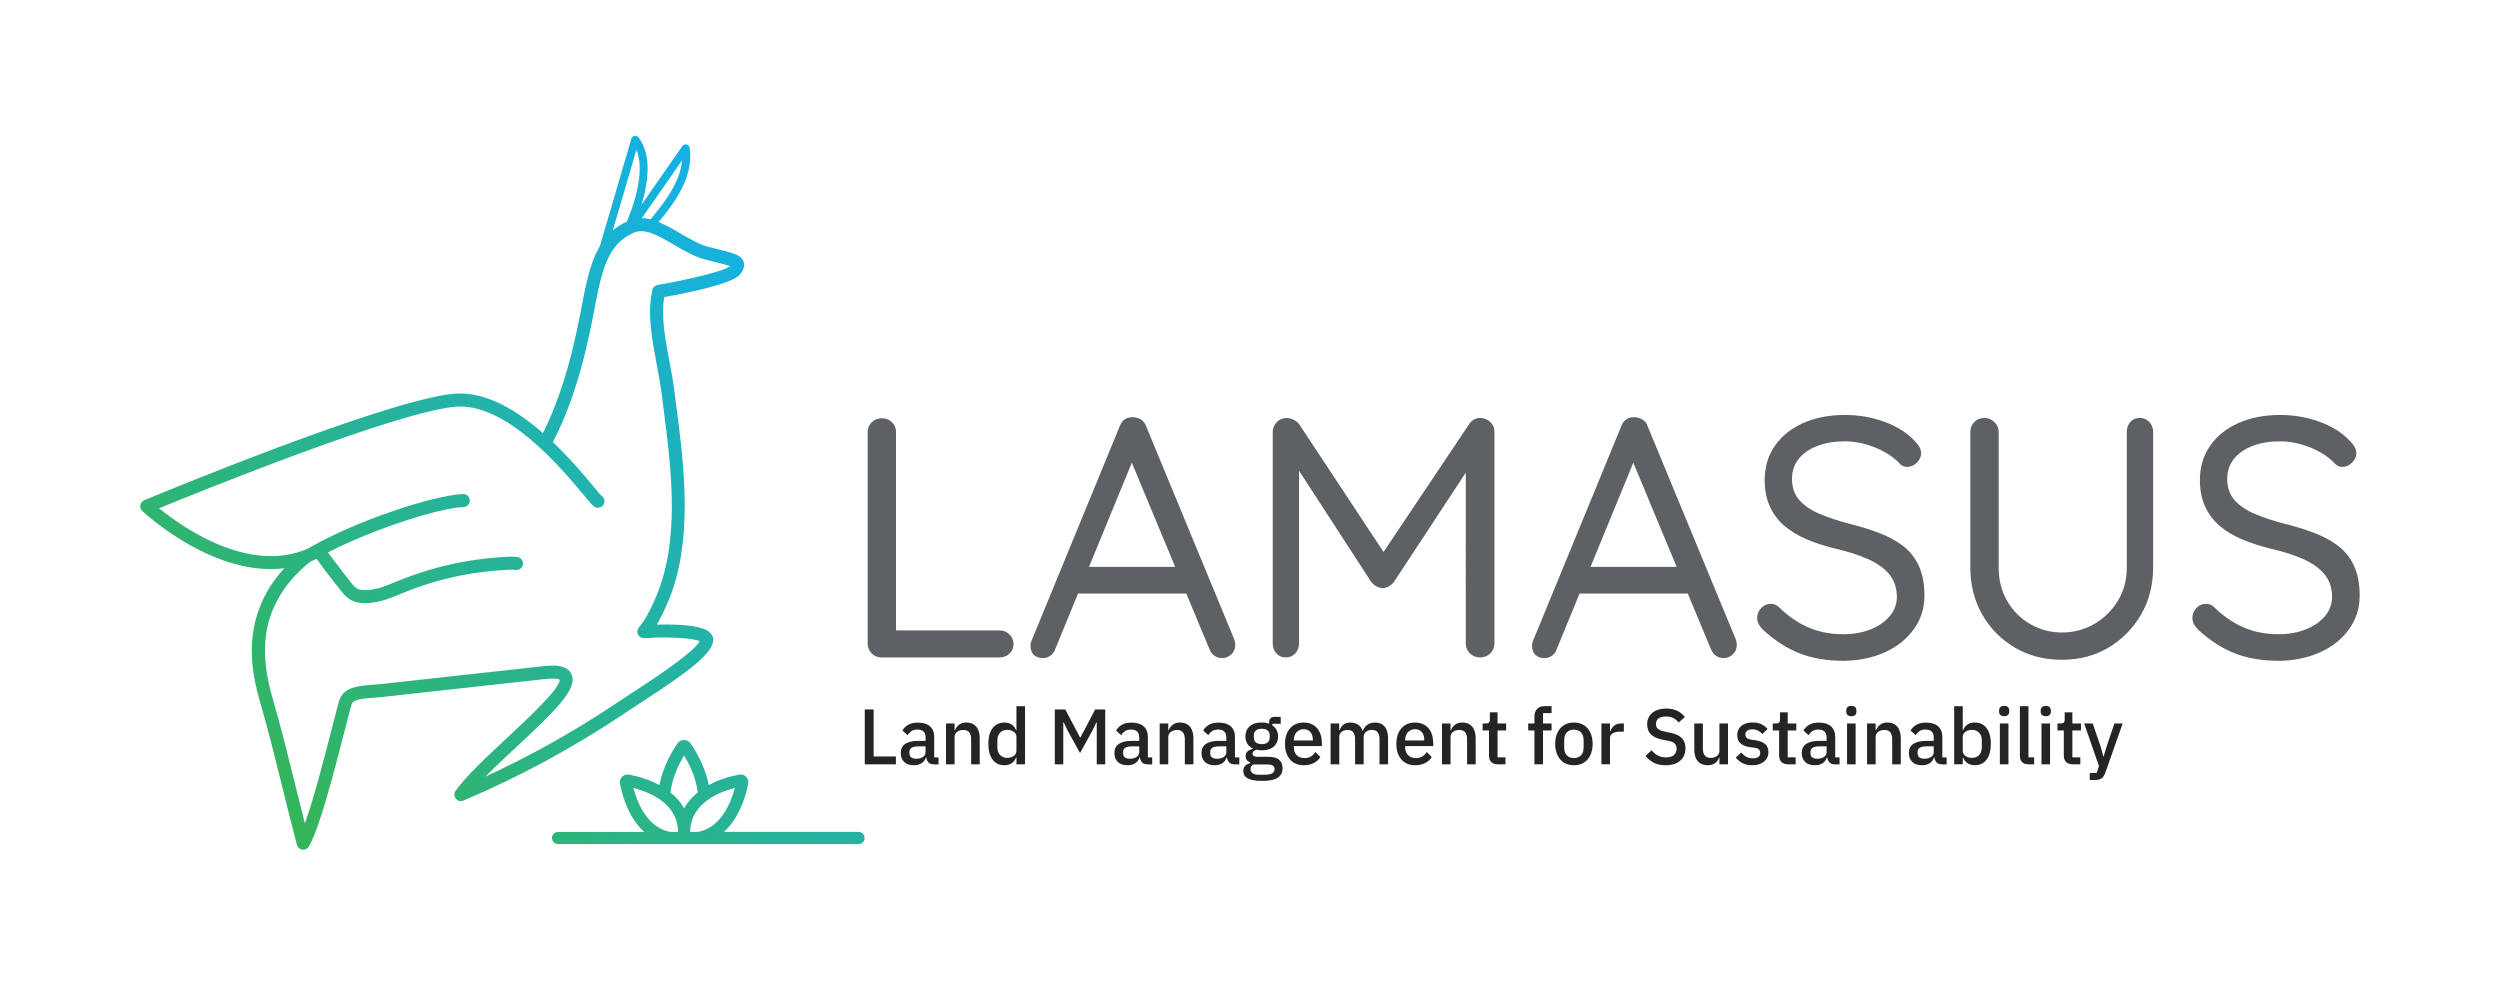
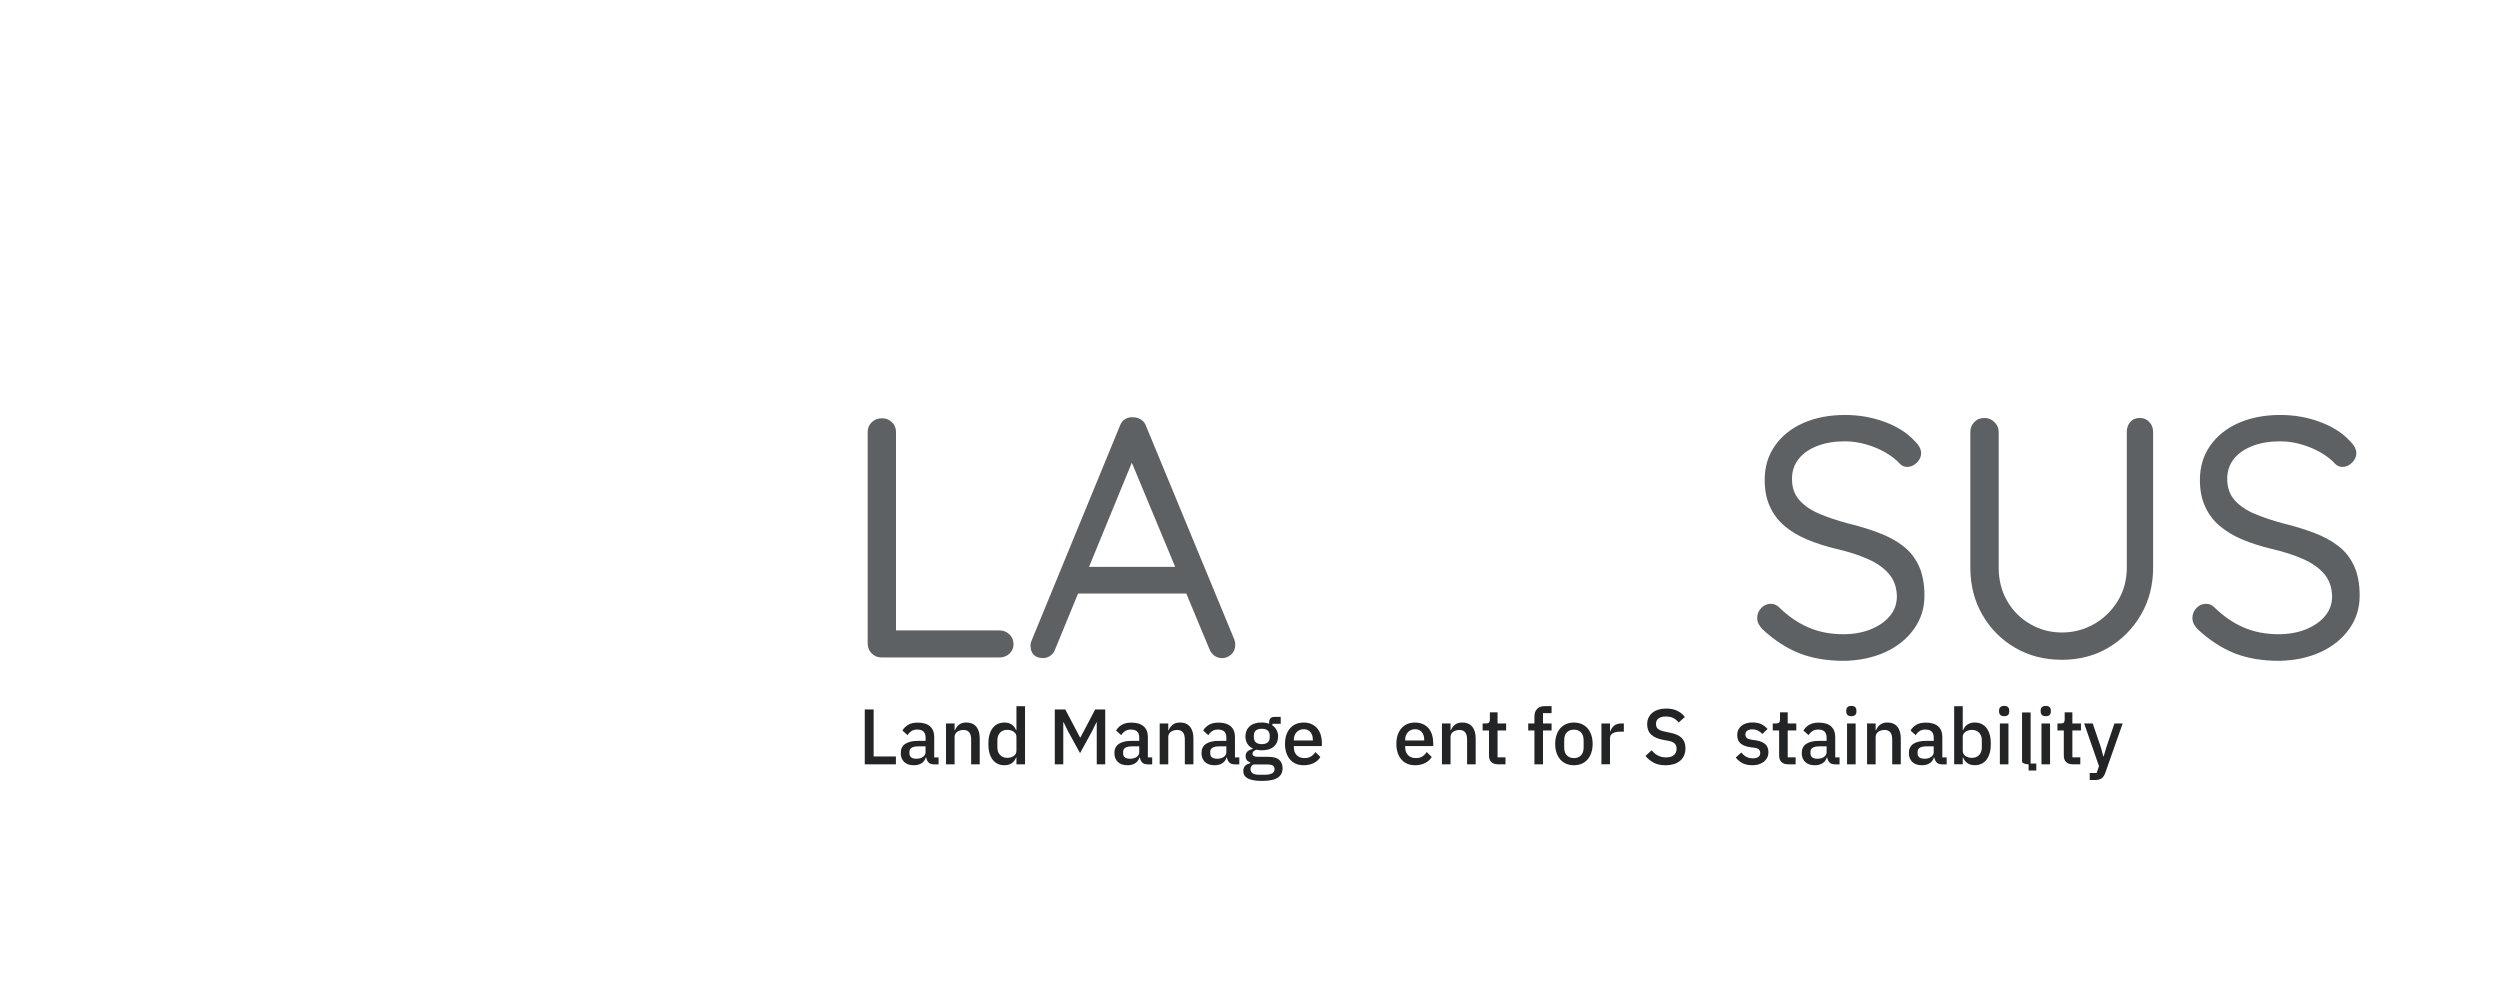
<svg xmlns="http://www.w3.org/2000/svg" version="1.1" id="Layer_1" x="0px" y="0px" viewBox="0 0 507.16 200.8" style="enable-background:new 0 0 507.16 200.8;" xml:space="preserve">
  <style type="text/css">
	.st0{fill:#222425;}
	.st1{fill:#5D6163;}
	.st2{fill:url(#SVGID_1_);}
</style>
  <g>
    <g>
      <g>
        <path class="st0" d="M175.43,155.05v-11.12h1.8v9.53h4.52v1.59H175.43z" />
        <path class="st0" d="M189.4,155.05c-0.46,0-0.81-0.13-1.05-0.39c-0.24-0.26-0.39-0.59-0.45-1h-0.08     c-0.16,0.52-0.45,0.91-0.88,1.18c-0.43,0.27-0.94,0.4-1.54,0.4c-0.86,0-1.52-0.22-1.98-0.67s-0.69-1.05-0.69-1.8     c0-0.83,0.3-1.45,0.9-1.86c0.6-0.41,1.48-0.62,2.64-0.62h1.5v-0.7c0-0.51-0.14-0.9-0.41-1.18c-0.28-0.28-0.71-0.41-1.29-0.41     c-0.49,0-0.89,0.11-1.19,0.32c-0.31,0.21-0.57,0.48-0.78,0.81l-1.03-0.94c0.28-0.47,0.66-0.85,1.16-1.15     c0.5-0.3,1.15-0.45,1.96-0.45c1.07,0,1.9,0.25,2.47,0.75c0.57,0.5,0.86,1.22,0.86,2.15v4.16h0.88v1.42H189.4z M185.89,153.92     c0.54,0,0.99-0.12,1.34-0.36c0.35-0.24,0.53-0.56,0.53-0.96v-1.19h-1.47c-1.2,0-1.8,0.37-1.8,1.12v0.29     c0,0.37,0.12,0.65,0.37,0.84C185.11,153.83,185.46,153.92,185.89,153.92z" />
        <path class="st0" d="M191.91,155.05v-8.28h1.74v1.37h0.08c0.18-0.45,0.45-0.82,0.82-1.12c0.37-0.3,0.87-0.45,1.51-0.45     c0.85,0,1.51,0.28,1.98,0.84c0.47,0.56,0.71,1.35,0.71,2.38v5.26h-1.74v-5.03c0-1.3-0.52-1.94-1.56-1.94     c-0.22,0-0.44,0.03-0.66,0.09c-0.22,0.06-0.41,0.15-0.58,0.26s-0.31,0.27-0.41,0.45c-0.1,0.18-0.15,0.39-0.15,0.64v5.54H191.91z" />
        <path class="st0" d="M206.2,153.68h-0.08c-0.18,0.49-0.48,0.87-0.88,1.15c-0.41,0.28-0.89,0.41-1.44,0.41     c-1.05,0-1.86-0.38-2.44-1.14c-0.57-0.76-0.86-1.82-0.86-3.19c0-1.37,0.29-2.43,0.86-3.19c0.57-0.76,1.39-1.14,2.44-1.14     c0.55,0,1.03,0.14,1.44,0.41c0.41,0.27,0.7,0.66,0.88,1.15h0.08v-4.87h1.74v11.79h-1.74V153.68z M204.32,153.74     c0.53,0,0.98-0.13,1.34-0.39c0.36-0.26,0.54-0.6,0.54-1.03v-2.84c0-0.42-0.18-0.77-0.54-1.03c-0.36-0.26-0.81-0.39-1.34-0.39     c-0.61,0-1.09,0.19-1.45,0.58c-0.36,0.39-0.54,0.9-0.54,1.54v1.43c0,0.64,0.18,1.15,0.54,1.54     C203.24,153.55,203.72,153.74,204.32,153.74z" />
        <path class="st0" d="M222.5,146.54h-0.08l-0.88,1.8l-2.44,4.44l-2.44-4.44l-0.88-1.8h-0.08v8.51h-1.72v-11.12h2.13l2.98,5.66h0.1     l2.98-5.66h2.04v11.12h-1.72V146.54z" />
        <path class="st0" d="M232.74,155.05c-0.46,0-0.81-0.13-1.05-0.39c-0.24-0.26-0.39-0.59-0.45-1h-0.08     c-0.16,0.52-0.45,0.91-0.88,1.18s-0.94,0.4-1.54,0.4c-0.86,0-1.52-0.22-1.98-0.67s-0.69-1.05-0.69-1.8c0-0.83,0.3-1.45,0.9-1.86     c0.6-0.41,1.48-0.62,2.64-0.62h1.5v-0.7c0-0.51-0.14-0.9-0.41-1.18c-0.28-0.28-0.71-0.41-1.29-0.41c-0.49,0-0.89,0.11-1.19,0.32     c-0.31,0.21-0.57,0.48-0.78,0.81l-1.03-0.94c0.28-0.47,0.66-0.85,1.16-1.15c0.5-0.3,1.15-0.45,1.96-0.45     c1.07,0,1.9,0.25,2.47,0.75c0.57,0.5,0.86,1.22,0.86,2.15v4.16h0.88v1.42H232.74z M229.24,153.92c0.54,0,0.99-0.12,1.34-0.36     c0.35-0.24,0.53-0.56,0.53-0.96v-1.19h-1.47c-1.2,0-1.8,0.37-1.8,1.12v0.29c0,0.37,0.12,0.65,0.37,0.84     C228.46,153.83,228.8,153.92,229.24,153.92z" />
        <path class="st0" d="M235.26,155.05v-8.28H237v1.37h0.08c0.18-0.45,0.45-0.82,0.82-1.12c0.37-0.3,0.87-0.45,1.51-0.45     c0.85,0,1.51,0.28,1.98,0.84c0.47,0.56,0.71,1.35,0.71,2.38v5.26h-1.74v-5.03c0-1.3-0.52-1.94-1.56-1.94     c-0.22,0-0.44,0.03-0.66,0.09c-0.22,0.06-0.41,0.15-0.58,0.26s-0.31,0.27-0.41,0.45c-0.1,0.18-0.15,0.39-0.15,0.64v5.54H235.26z" />
        <path class="st0" d="M250.41,155.05c-0.46,0-0.81-0.13-1.05-0.39c-0.24-0.26-0.39-0.59-0.45-1h-0.08     c-0.16,0.52-0.45,0.91-0.88,1.18s-0.94,0.4-1.54,0.4c-0.86,0-1.52-0.22-1.98-0.67s-0.69-1.05-0.69-1.8c0-0.83,0.3-1.45,0.9-1.86     c0.6-0.41,1.48-0.62,2.64-0.62h1.5v-0.7c0-0.51-0.14-0.9-0.41-1.18c-0.28-0.28-0.71-0.41-1.29-0.41c-0.49,0-0.89,0.11-1.19,0.32     c-0.31,0.21-0.57,0.48-0.78,0.81l-1.03-0.94c0.28-0.47,0.66-0.85,1.16-1.15c0.5-0.3,1.15-0.45,1.96-0.45     c1.07,0,1.9,0.25,2.47,0.75c0.57,0.5,0.86,1.22,0.86,2.15v4.16h0.88v1.42H250.41z M246.91,153.92c0.54,0,0.99-0.12,1.34-0.36     c0.35-0.24,0.53-0.56,0.53-0.96v-1.19h-1.47c-1.2,0-1.8,0.37-1.8,1.12v0.29c0,0.37,0.12,0.65,0.37,0.84     C246.13,153.83,246.47,153.92,246.91,153.92z" />
        <path class="st0" d="M260.19,155.83c0,0.86-0.33,1.51-0.99,1.94c-0.66,0.44-1.73,0.65-3.22,0.65c-0.68,0-1.26-0.05-1.73-0.14     c-0.47-0.09-0.86-0.22-1.16-0.39c-0.3-0.17-0.52-0.38-0.66-0.62c-0.14-0.24-0.21-0.53-0.21-0.84c0-0.46,0.13-0.81,0.37-1.07     c0.25-0.25,0.6-0.43,1.04-0.53v-0.18c-0.63-0.2-0.94-0.63-0.94-1.27c0-0.42,0.14-0.75,0.43-0.98c0.29-0.23,0.63-0.39,1.04-0.49     v-0.06c-0.49-0.23-0.86-0.56-1.12-0.98c-0.26-0.42-0.39-0.91-0.39-1.47c0-0.85,0.28-1.53,0.85-2.05     c0.57-0.52,1.38-0.78,2.45-0.78c0.58,0,1.08,0.09,1.5,0.26v-0.22c0-0.37,0.09-0.66,0.26-0.87c0.18-0.21,0.45-0.31,0.82-0.31h1.28     v1.4h-1.69v0.33c0.37,0.24,0.66,0.56,0.86,0.95c0.2,0.39,0.3,0.82,0.3,1.3c0,0.84-0.29,1.52-0.86,2.03     c-0.57,0.52-1.39,0.77-2.45,0.77c-0.4,0-0.76-0.04-1.08-0.13c-0.21,0.07-0.4,0.18-0.56,0.31c-0.16,0.13-0.24,0.31-0.24,0.52     c0,0.22,0.1,0.38,0.3,0.48c0.2,0.1,0.49,0.14,0.86,0.14h2.04c1.02,0,1.76,0.2,2.21,0.61     C259.96,154.56,260.19,155.12,260.19,155.83z M258.57,156.02c0-0.29-0.11-0.52-0.33-0.69c-0.22-0.17-0.61-0.25-1.19-0.25h-2.8     c-0.38,0.22-0.57,0.54-0.57,0.96c0,0.34,0.14,0.61,0.41,0.82c0.27,0.21,0.73,0.31,1.38,0.31h1.08     C257.89,157.17,258.57,156.79,258.57,156.02z M255.97,150.96c0.51,0,0.91-0.11,1.19-0.34c0.28-0.23,0.42-0.58,0.42-1.06v-0.32     c0-0.48-0.14-0.83-0.42-1.06c-0.28-0.23-0.68-0.34-1.19-0.34c-0.51,0-0.9,0.11-1.19,0.34c-0.28,0.23-0.42,0.58-0.42,1.06v0.32     c0,0.48,0.14,0.83,0.42,1.06C255.07,150.84,255.46,150.96,255.97,150.96z" />
        <path class="st0" d="M264.48,155.24c-0.59,0-1.13-0.1-1.59-0.3c-0.47-0.2-0.87-0.49-1.19-0.87c-0.33-0.38-0.58-0.83-0.76-1.37     c-0.17-0.54-0.26-1.13-0.26-1.79c0-0.66,0.09-1.26,0.26-1.79c0.18-0.54,0.43-0.99,0.76-1.37c0.33-0.38,0.73-0.67,1.19-0.87     c0.47-0.2,1-0.3,1.59-0.3c0.61,0,1.14,0.11,1.6,0.32c0.46,0.21,0.85,0.51,1.16,0.88c0.31,0.38,0.54,0.82,0.69,1.31     c0.15,0.5,0.23,1.04,0.23,1.61v0.65h-5.69v0.27c0,0.63,0.19,1.15,0.57,1.56c0.38,0.41,0.91,0.61,1.62,0.61     c0.51,0,0.94-0.11,1.29-0.33c0.35-0.22,0.65-0.52,0.89-0.9l1.02,1.01c-0.31,0.51-0.75,0.92-1.34,1.22     C265.93,155.09,265.25,155.24,264.48,155.24z M264.48,147.93c-0.3,0-0.57,0.05-0.82,0.16c-0.25,0.11-0.46,0.26-0.64,0.45     c-0.17,0.19-0.31,0.42-0.41,0.68c-0.1,0.27-0.14,0.56-0.14,0.88v0.11h3.86v-0.16c0-0.64-0.17-1.15-0.49-1.54     C265.5,148.12,265.05,147.93,264.48,147.93z" />
-         <path class="st0" d="M269.93,155.05v-8.28h1.74v1.37h0.08c0.08-0.21,0.19-0.41,0.31-0.61c0.12-0.19,0.27-0.36,0.45-0.5     s0.38-0.26,0.62-0.33c0.24-0.08,0.52-0.12,0.84-0.12c0.56,0,1.06,0.14,1.5,0.41c0.44,0.28,0.75,0.7,0.96,1.27h0.05     c0.15-0.47,0.44-0.87,0.86-1.19c0.42-0.33,0.97-0.49,1.64-0.49c0.83,0,1.47,0.28,1.93,0.84c0.46,0.56,0.68,1.35,0.68,2.38v5.26     h-1.74V150c0-0.64-0.12-1.12-0.37-1.44c-0.24-0.32-0.63-0.49-1.16-0.49c-0.22,0-0.44,0.03-0.64,0.09     c-0.2,0.06-0.38,0.15-0.53,0.26c-0.15,0.12-0.28,0.27-0.37,0.45c-0.1,0.18-0.14,0.39-0.14,0.62v5.56h-1.74V150     c0-1.28-0.5-1.93-1.51-1.93c-0.21,0-0.42,0.03-0.63,0.09c-0.21,0.06-0.39,0.15-0.55,0.26c-0.16,0.12-0.29,0.27-0.38,0.45     c-0.1,0.18-0.14,0.39-0.14,0.62v5.56H269.93z" />
        <path class="st0" d="M287.07,155.24c-0.59,0-1.13-0.1-1.59-0.3c-0.47-0.2-0.87-0.49-1.19-0.87c-0.33-0.38-0.58-0.83-0.76-1.37     c-0.17-0.54-0.26-1.13-0.26-1.79c0-0.66,0.09-1.26,0.26-1.79c0.18-0.54,0.43-0.99,0.76-1.37c0.33-0.38,0.73-0.67,1.19-0.87     c0.47-0.2,1-0.3,1.59-0.3c0.61,0,1.14,0.11,1.6,0.32c0.46,0.21,0.85,0.51,1.16,0.88c0.31,0.38,0.54,0.82,0.69,1.31     s0.23,1.04,0.23,1.61v0.65h-5.69v0.27c0,0.63,0.19,1.15,0.57,1.56c0.38,0.41,0.91,0.61,1.62,0.61c0.51,0,0.94-0.11,1.29-0.33     c0.35-0.22,0.65-0.52,0.89-0.9l1.02,1.01c-0.31,0.51-0.75,0.92-1.34,1.22C288.52,155.09,287.84,155.24,287.07,155.24z      M287.07,147.93c-0.3,0-0.57,0.05-0.82,0.16c-0.25,0.11-0.46,0.26-0.64,0.45c-0.17,0.19-0.31,0.42-0.41,0.68     c-0.1,0.27-0.14,0.56-0.14,0.88v0.11h3.86v-0.16c0-0.64-0.17-1.15-0.49-1.54C288.09,148.12,287.64,147.93,287.07,147.93z" />
        <path class="st0" d="M292.52,155.05v-8.28h1.74v1.37h0.08c0.18-0.45,0.45-0.82,0.82-1.12c0.37-0.3,0.87-0.45,1.51-0.45     c0.85,0,1.51,0.28,1.98,0.84c0.47,0.56,0.71,1.35,0.71,2.38v5.26h-1.74v-5.03c0-1.3-0.52-1.94-1.56-1.94     c-0.22,0-0.44,0.03-0.66,0.09c-0.22,0.06-0.41,0.15-0.58,0.26s-0.31,0.27-0.41,0.45c-0.1,0.18-0.15,0.39-0.15,0.64v5.54H292.52z" />
        <path class="st0" d="M303.89,155.05c-0.61,0-1.06-0.16-1.37-0.47c-0.31-0.31-0.46-0.76-0.46-1.33v-5.07h-1.29v-1.42h0.7     c0.29,0,0.49-0.06,0.6-0.19c0.11-0.13,0.17-0.33,0.17-0.62v-1.45h1.56v2.26h1.74v1.42h-1.74v5.45h1.61v1.42H303.89z" />
        <path class="st0" d="M311.28,148.18h-1.26v-1.42h1.26v-1.37c0-0.67,0.17-1.19,0.53-1.57c0.35-0.38,0.88-0.57,1.58-0.57h1.37v1.42     h-1.74v2.09h1.74v1.42h-1.74v6.87h-1.74V148.18z" />
        <path class="st0" d="M319.29,155.24c-0.57,0-1.1-0.1-1.57-0.3c-0.47-0.2-0.87-0.49-1.2-0.87c-0.33-0.38-0.58-0.83-0.76-1.37     c-0.18-0.54-0.27-1.13-0.27-1.79c0-0.66,0.09-1.26,0.27-1.79c0.18-0.54,0.44-0.99,0.76-1.37c0.33-0.38,0.73-0.67,1.2-0.87     c0.47-0.2,1-0.3,1.57-0.3c0.57,0,1.1,0.1,1.57,0.3c0.47,0.2,0.87,0.49,1.2,0.87c0.33,0.38,0.58,0.83,0.76,1.37     c0.18,0.54,0.27,1.13,0.27,1.79c0,0.66-0.09,1.26-0.27,1.79c-0.18,0.54-0.44,0.99-0.76,1.37c-0.33,0.38-0.73,0.67-1.2,0.87     C320.39,155.14,319.87,155.24,319.29,155.24z M319.29,153.79c0.6,0,1.07-0.18,1.43-0.55c0.36-0.36,0.54-0.91,0.54-1.64v-1.39     c0-0.73-0.18-1.28-0.54-1.64c-0.36-0.36-0.84-0.55-1.43-0.55c-0.59,0-1.07,0.18-1.43,0.55c-0.36,0.36-0.54,0.91-0.54,1.64v1.39     c0,0.73,0.18,1.28,0.54,1.64C318.22,153.61,318.7,153.79,319.29,153.79z" />
        <path class="st0" d="M324.87,155.05v-8.28h1.74v1.59h0.08c0.12-0.42,0.36-0.8,0.73-1.12c0.37-0.32,0.89-0.48,1.54-0.48h0.46v1.67     h-0.68c-0.69,0-1.22,0.11-1.58,0.33c-0.37,0.22-0.55,0.55-0.55,0.99v5.29H324.87z" />
        <path class="st0" d="M337.87,155.24c-0.94,0-1.73-0.17-2.38-0.51c-0.65-0.34-1.21-0.8-1.68-1.37l1.24-1.16     c0.39,0.48,0.83,0.84,1.3,1.08c0.47,0.24,1.01,0.37,1.62,0.37c0.71,0,1.25-0.16,1.61-0.48c0.36-0.32,0.54-0.75,0.54-1.29     c0-0.44-0.13-0.78-0.38-1.04c-0.26-0.26-0.71-0.45-1.35-0.57l-0.99-0.18c-1.08-0.2-1.9-0.56-2.44-1.07     c-0.54-0.51-0.81-1.21-0.81-2.1c0-0.49,0.09-0.93,0.28-1.33c0.19-0.4,0.45-0.73,0.78-1c0.33-0.27,0.74-0.48,1.22-0.63     c0.48-0.15,1.01-0.22,1.61-0.22c0.84,0,1.57,0.15,2.18,0.44c0.62,0.29,1.14,0.71,1.58,1.27l-1.26,1.12     c-0.29-0.37-0.64-0.67-1.05-0.89c-0.41-0.22-0.93-0.33-1.54-0.33c-0.64,0-1.13,0.13-1.48,0.38c-0.35,0.25-0.53,0.63-0.53,1.12     c0,0.47,0.14,0.82,0.43,1.04c0.29,0.23,0.73,0.4,1.34,0.52l0.99,0.21c1.12,0.21,1.93,0.57,2.45,1.08     c0.52,0.51,0.77,1.21,0.77,2.1c0,0.52-0.09,0.99-0.27,1.42c-0.18,0.43-0.44,0.79-0.79,1.09c-0.35,0.3-0.77,0.54-1.27,0.7     C339.07,155.16,338.51,155.24,337.87,155.24z" />
-         <path class="st0" d="M348.8,153.68h-0.06c-0.07,0.2-0.17,0.4-0.29,0.59c-0.12,0.19-0.28,0.36-0.46,0.5s-0.41,0.26-0.67,0.34     c-0.26,0.08-0.56,0.13-0.9,0.13c-0.86,0-1.53-0.28-2-0.83c-0.47-0.55-0.71-1.34-0.71-2.37v-5.27h1.74v5.05     c0,1.29,0.53,1.93,1.59,1.93c0.22,0,0.44-0.03,0.65-0.09c0.21-0.06,0.4-0.15,0.57-0.26c0.16-0.12,0.3-0.27,0.4-0.45     c0.1-0.18,0.15-0.39,0.15-0.64v-5.54h1.74v8.28h-1.74V153.68z" />
        <path class="st0" d="M355.49,155.24c-0.79,0-1.44-0.14-1.98-0.41c-0.53-0.28-0.99-0.66-1.39-1.15l1.12-1.02     c0.31,0.37,0.65,0.66,1.03,0.87c0.38,0.21,0.82,0.31,1.31,0.31c0.51,0,0.89-0.1,1.14-0.29c0.25-0.2,0.37-0.47,0.37-0.82     c0-0.27-0.09-0.49-0.26-0.68c-0.18-0.19-0.48-0.31-0.92-0.36l-0.77-0.1c-0.85-0.11-1.52-0.35-2-0.74     c-0.48-0.39-0.72-0.96-0.72-1.73c0-0.4,0.07-0.76,0.22-1.08c0.15-0.31,0.36-0.58,0.63-0.8c0.27-0.22,0.6-0.38,0.97-0.5     c0.38-0.12,0.79-0.18,1.25-0.18c0.74,0,1.35,0.12,1.82,0.35c0.47,0.23,0.89,0.56,1.27,0.97l-1.07,1.02     c-0.21-0.26-0.49-0.48-0.84-0.66c-0.34-0.19-0.74-0.28-1.19-0.28c-0.48,0-0.83,0.1-1.06,0.29c-0.23,0.19-0.34,0.44-0.34,0.75     c0,0.32,0.1,0.56,0.3,0.72c0.2,0.16,0.53,0.28,0.97,0.35l0.77,0.1c0.91,0.14,1.58,0.41,2,0.8c0.42,0.4,0.63,0.93,0.63,1.6     c0,0.4-0.08,0.77-0.23,1.09c-0.15,0.32-0.37,0.6-0.66,0.84c-0.29,0.23-0.63,0.41-1.03,0.54     C356.44,155.18,355.99,155.24,355.49,155.24z" />
        <path class="st0" d="M362.75,155.05c-0.61,0-1.06-0.16-1.37-0.47c-0.31-0.31-0.46-0.76-0.46-1.33v-5.07h-1.29v-1.42h0.7     c0.29,0,0.49-0.06,0.6-0.19c0.11-0.13,0.17-0.33,0.17-0.62v-1.45h1.56v2.26h1.74v1.42h-1.74v5.45h1.61v1.42H362.75z" />
        <path class="st0" d="M372.18,155.05c-0.46,0-0.81-0.13-1.05-0.39c-0.24-0.26-0.39-0.59-0.45-1h-0.08     c-0.16,0.52-0.45,0.91-0.88,1.18c-0.43,0.27-0.94,0.4-1.54,0.4c-0.86,0-1.52-0.22-1.98-0.67s-0.69-1.05-0.69-1.8     c0-0.83,0.3-1.45,0.9-1.86c0.6-0.41,1.48-0.62,2.64-0.62h1.5v-0.7c0-0.51-0.14-0.9-0.41-1.18c-0.28-0.28-0.71-0.41-1.29-0.41     c-0.49,0-0.89,0.11-1.19,0.32c-0.31,0.21-0.57,0.48-0.78,0.81l-1.03-0.94c0.28-0.47,0.66-0.85,1.16-1.15     c0.5-0.3,1.15-0.45,1.96-0.45c1.07,0,1.9,0.25,2.47,0.75c0.57,0.5,0.86,1.22,0.86,2.15v4.16h0.88v1.42H372.18z M368.68,153.92     c0.54,0,0.99-0.12,1.34-0.36c0.35-0.24,0.53-0.56,0.53-0.96v-1.19h-1.47c-1.2,0-1.8,0.37-1.8,1.12v0.29     c0,0.37,0.12,0.65,0.37,0.84C367.9,153.83,368.24,153.92,368.68,153.92z" />
        <path class="st0" d="M375.58,145.29c-0.36,0-0.62-0.09-0.79-0.26c-0.16-0.17-0.25-0.39-0.25-0.65v-0.27     c0-0.27,0.08-0.48,0.25-0.65c0.16-0.17,0.43-0.26,0.79-0.26s0.62,0.09,0.78,0.26c0.16,0.17,0.24,0.39,0.24,0.65v0.27     c0,0.27-0.08,0.48-0.24,0.65C376.2,145.2,375.94,145.29,375.58,145.29z M374.7,146.77h1.74v8.28h-1.74V146.77z" />
        <path class="st0" d="M378.76,155.05v-8.28h1.74v1.37h0.08c0.18-0.45,0.45-0.82,0.82-1.12c0.37-0.3,0.87-0.45,1.51-0.45     c0.85,0,1.51,0.28,1.98,0.84c0.47,0.56,0.71,1.35,0.71,2.38v5.26h-1.74v-5.03c0-1.3-0.52-1.94-1.56-1.94     c-0.22,0-0.44,0.03-0.66,0.09c-0.22,0.06-0.41,0.15-0.58,0.26c-0.17,0.12-0.31,0.27-0.41,0.45c-0.1,0.18-0.15,0.39-0.15,0.64     v5.54H378.76z" />
        <path class="st0" d="M393.91,155.05c-0.46,0-0.81-0.13-1.05-0.39c-0.24-0.26-0.39-0.59-0.45-1h-0.08     c-0.16,0.52-0.45,0.91-0.88,1.18c-0.43,0.27-0.94,0.4-1.54,0.4c-0.86,0-1.52-0.22-1.98-0.67s-0.69-1.05-0.69-1.8     c0-0.83,0.3-1.45,0.9-1.86c0.6-0.41,1.48-0.62,2.64-0.62h1.5v-0.7c0-0.51-0.14-0.9-0.41-1.18c-0.28-0.28-0.71-0.41-1.29-0.41     c-0.49,0-0.89,0.11-1.19,0.32c-0.31,0.21-0.57,0.48-0.78,0.81l-1.03-0.94c0.28-0.47,0.66-0.85,1.16-1.15     c0.5-0.3,1.15-0.45,1.96-0.45c1.07,0,1.9,0.25,2.47,0.75c0.57,0.5,0.86,1.22,0.86,2.15v4.16h0.88v1.42H393.91z M390.41,153.92     c0.54,0,0.99-0.12,1.34-0.36c0.35-0.24,0.53-0.56,0.53-0.96v-1.19h-1.47c-1.2,0-1.8,0.37-1.8,1.12v0.29     c0,0.37,0.12,0.65,0.37,0.84C389.63,153.83,389.97,153.92,390.41,153.92z" />
        <path class="st0" d="M396.43,143.26h1.74v4.87h0.08c0.18-0.5,0.47-0.88,0.88-1.15c0.41-0.27,0.89-0.41,1.44-0.41     c1.05,0,1.86,0.38,2.44,1.14c0.57,0.76,0.86,1.82,0.86,3.19c0,1.37-0.29,2.43-0.86,3.19c-0.57,0.76-1.39,1.14-2.44,1.14     c-0.55,0-1.03-0.14-1.44-0.41c-0.41-0.28-0.7-0.66-0.88-1.15h-0.08v1.37h-1.74V143.26z M400.05,153.74     c0.61,0,1.09-0.19,1.45-0.58c0.36-0.39,0.54-0.9,0.54-1.54v-1.43c0-0.64-0.18-1.15-0.54-1.54c-0.36-0.39-0.84-0.58-1.45-0.58     c-0.53,0-0.98,0.13-1.34,0.39c-0.36,0.26-0.54,0.6-0.54,1.03v2.84c0,0.42,0.18,0.77,0.54,1.03     C399.07,153.61,399.51,153.74,400.05,153.74z" />
        <path class="st0" d="M406.58,145.29c-0.36,0-0.62-0.09-0.79-0.26c-0.16-0.17-0.25-0.39-0.25-0.65v-0.27     c0-0.27,0.08-0.48,0.25-0.65c0.16-0.17,0.43-0.26,0.79-0.26s0.62,0.09,0.78,0.26c0.16,0.17,0.24,0.39,0.24,0.65v0.27     c0,0.27-0.08,0.48-0.24,0.65C407.2,145.2,406.94,145.29,406.58,145.29z M405.7,146.77h1.74v8.28h-1.74V146.77z" />
-         <path class="st0" d="M411.53,155.05c-0.6,0-1.04-0.15-1.33-0.45c-0.29-0.3-0.44-0.72-0.44-1.27v-10.07h1.74v10.37h1.15v1.42     H411.53z" />
+         <path class="st0" d="M411.53,155.05c-0.6,0-1.04-0.15-1.33-0.45v-10.07h1.74v10.37h1.15v1.42     H411.53z" />
        <path class="st0" d="M415.02,145.29c-0.36,0-0.62-0.09-0.79-0.26c-0.16-0.17-0.25-0.39-0.25-0.65v-0.27     c0-0.27,0.08-0.48,0.25-0.65c0.16-0.17,0.43-0.26,0.79-0.26c0.36,0,0.62,0.09,0.78,0.26c0.16,0.17,0.24,0.39,0.24,0.65v0.27     c0,0.27-0.08,0.48-0.24,0.65C415.64,145.2,415.38,145.29,415.02,145.29z M414.14,146.77h1.74v8.28h-1.74V146.77z" />
        <path class="st0" d="M420.5,155.05c-0.61,0-1.06-0.16-1.37-0.47c-0.31-0.31-0.46-0.76-0.46-1.33v-5.07h-1.29v-1.42h0.7     c0.29,0,0.49-0.06,0.6-0.19c0.11-0.13,0.17-0.33,0.17-0.62v-1.45h1.56v2.26h1.74v1.42h-1.74v5.45h1.61v1.42H420.5z" />
        <path class="st0" d="M428.94,146.77h1.67l-3.49,9.92c-0.1,0.28-0.2,0.51-0.33,0.71c-0.12,0.2-0.27,0.36-0.43,0.48     c-0.16,0.12-0.36,0.21-0.6,0.27c-0.23,0.06-0.51,0.09-0.83,0.09h-1v-1.42h1.4l0.48-1.4l-3.01-8.65h1.74l1.66,4.87l0.48,1.8h0.08     l0.53-1.8L428.94,146.77z" />
      </g>
      <g>
        <path class="st1" d="M202.77,127.89c0.79,0,1.46,0.27,2.01,0.8c0.55,0.53,0.83,1.19,0.83,1.98c0,0.79-0.28,1.43-0.83,1.94     c-0.55,0.51-1.22,0.76-2.01,0.76H178.8c-0.79,0-1.44-0.28-1.98-0.83c-0.53-0.55-0.8-1.22-0.8-2.01v-42.9     c0-0.79,0.28-1.44,0.83-1.98c0.55-0.53,1.25-0.8,2.08-0.8c0.79,0,1.45,0.27,2.01,0.8c0.55,0.53,0.83,1.19,0.83,1.98v41.51     l-1.39-1.25H202.77z" />
        <path class="st1" d="M230.35,92.06l-16.29,39.64c-0.18,0.55-0.51,0.99-0.97,1.32c-0.46,0.32-0.95,0.48-1.46,0.48     c-0.88,0-1.52-0.23-1.94-0.69c-0.42-0.46-0.62-1.02-0.62-1.66c-0.05-0.32,0-0.67,0.14-1.04l17.95-43.66     c0.23-0.65,0.59-1.12,1.07-1.42c0.48-0.3,1.03-0.43,1.63-0.38c0.6,0,1.14,0.16,1.63,0.48c0.49,0.32,0.82,0.76,1.01,1.32     l17.88,43.24c0.14,0.37,0.21,0.74,0.21,1.11c0,0.83-0.28,1.49-0.83,1.98c-0.55,0.49-1.18,0.73-1.87,0.73     c-0.55,0-1.06-0.16-1.52-0.48c-0.46-0.32-0.81-0.79-1.04-1.39L228.83,92L230.35,92.06z M217.53,120.41l2.36-5.41h20.58l1.04,5.41     H217.53z" />
-         <path class="st1" d="M261.05,84.79c0.42,0,0.87,0.12,1.35,0.35c0.49,0.23,0.87,0.53,1.14,0.9l18.36,27.79l-2.43-0.07l18.57-27.72     c0.6-0.88,1.39-1.29,2.36-1.25c0.74,0.05,1.39,0.32,1.94,0.83c0.55,0.51,0.83,1.18,0.83,2.01v42.9c0,0.79-0.28,1.46-0.83,2.01     c-0.55,0.55-1.25,0.83-2.08,0.83c-0.83,0-1.52-0.28-2.08-0.83c-0.55-0.55-0.83-1.22-0.83-2.01V92.9l1.73,0.35l-16.35,24.88     c-0.28,0.32-0.61,0.6-1.01,0.83c-0.39,0.23-0.8,0.35-1.21,0.35c-0.42,0-0.83-0.11-1.25-0.35c-0.42-0.23-0.76-0.51-1.04-0.83     l-16.15-24.88l1.46-1.8v39.08c0,0.79-0.25,1.46-0.76,2.01c-0.51,0.55-1.16,0.83-1.94,0.83c-0.79,0-1.42-0.28-1.91-0.83     c-0.49-0.55-0.73-1.22-0.73-2.01v-42.9c0-0.74,0.27-1.4,0.8-1.98C259.54,85.08,260.22,84.79,261.05,84.79z" />
-         <path class="st1" d="M332.08,92.06L315.8,131.7c-0.18,0.55-0.51,0.99-0.97,1.32c-0.46,0.32-0.95,0.48-1.46,0.48     c-0.88,0-1.52-0.23-1.94-0.69c-0.42-0.46-0.62-1.02-0.62-1.66c-0.05-0.32,0-0.67,0.14-1.04l17.95-43.66     c0.23-0.65,0.59-1.12,1.07-1.42c0.48-0.3,1.03-0.43,1.63-0.38c0.6,0,1.14,0.16,1.63,0.48c0.49,0.32,0.82,0.76,1.01,1.32     l17.88,43.24c0.14,0.37,0.21,0.74,0.21,1.11c0,0.83-0.28,1.49-0.83,1.98c-0.55,0.49-1.18,0.73-1.87,0.73     c-0.55,0-1.06-0.16-1.52-0.48c-0.46-0.32-0.81-0.79-1.04-1.39L330.56,92L332.08,92.06z M319.26,120.41l2.36-5.41h20.58l1.04,5.41     H319.26z" />
        <path class="st1" d="M374.07,134.06c-3.42,0-6.42-0.51-9.01-1.52c-2.59-1.02-5.08-2.63-7.48-4.85c-0.32-0.32-0.59-0.68-0.8-1.07     c-0.21-0.39-0.31-0.82-0.31-1.28c0-0.74,0.27-1.4,0.8-1.98c0.53-0.58,1.19-0.87,1.97-0.87c0.65,0,1.22,0.25,1.73,0.76     c1.8,1.76,3.75,3.1,5.86,4.02c2.1,0.92,4.47,1.39,7.1,1.39c2.03,0,3.87-0.32,5.51-0.97c1.64-0.65,2.95-1.55,3.92-2.7     c0.97-1.15,1.45-2.49,1.45-4.02c-0.05-1.85-0.59-3.37-1.63-4.57c-1.04-1.2-2.47-2.21-4.3-3.01c-1.83-0.81-3.94-1.49-6.34-2.04     c-2.13-0.51-4.08-1.13-5.86-1.87c-1.78-0.74-3.32-1.65-4.61-2.74c-1.29-1.08-2.3-2.4-3.01-3.95c-0.72-1.55-1.07-3.36-1.07-5.44     c0-2.63,0.69-4.94,2.08-6.93c1.39-1.99,3.3-3.52,5.75-4.61c2.45-1.08,5.27-1.63,8.46-1.63c2.82,0,5.48,0.46,8,1.39     c2.52,0.92,4.54,2.19,6.06,3.81c0.92,0.88,1.39,1.73,1.39,2.56c0,0.69-0.29,1.33-0.87,1.91c-0.58,0.58-1.24,0.87-1.97,0.87     c-0.51,0-0.97-0.18-1.39-0.55c-0.79-0.88-1.78-1.66-2.98-2.36c-1.2-0.69-2.52-1.25-3.95-1.66c-1.43-0.42-2.87-0.62-4.3-0.62     c-2.13,0-4,0.31-5.61,0.94c-1.62,0.62-2.88,1.5-3.78,2.63c-0.9,1.13-1.35,2.48-1.35,4.05c0,1.76,0.51,3.2,1.52,4.33     c1.02,1.13,2.38,2.06,4.09,2.77c1.71,0.72,3.6,1.35,5.68,1.91c2.26,0.55,4.35,1.19,6.27,1.91c1.92,0.72,3.57,1.61,4.95,2.67     c1.39,1.06,2.46,2.41,3.22,4.05c0.76,1.64,1.14,3.66,1.14,6.06c0,2.54-0.72,4.81-2.15,6.79c-1.43,1.99-3.38,3.55-5.86,4.68     C379.95,133.42,377.17,134.01,374.07,134.06z" />
        <path class="st1" d="M434.09,84.79c0.79,0,1.43,0.28,1.94,0.83c0.51,0.55,0.76,1.22,0.76,2.01v27.51c0,3.56-0.82,6.75-2.46,9.56     c-1.64,2.82-3.85,5.05-6.62,6.69c-2.77,1.64-5.91,2.46-9.42,2.46c-3.56,0-6.73-0.82-9.53-2.46c-2.8-1.64-5-3.87-6.62-6.69     c-1.62-2.82-2.43-6.01-2.43-9.56V87.63c0-0.79,0.27-1.46,0.8-2.01c0.53-0.55,1.24-0.83,2.11-0.83c0.74,0,1.4,0.28,1.97,0.83     c0.58,0.55,0.87,1.22,0.87,2.01v27.51c0,2.54,0.58,4.81,1.73,6.79c1.15,1.99,2.71,3.55,4.68,4.68c1.96,1.13,4.1,1.7,6.41,1.7     c2.36,0,4.53-0.57,6.51-1.7c1.99-1.13,3.59-2.69,4.82-4.68c1.22-1.99,1.84-4.25,1.84-6.79V87.63c0-0.79,0.23-1.46,0.69-2.01     C432.61,85.07,433.25,84.79,434.09,84.79z" />
        <path class="st1" d="M462.36,134.06c-3.42,0-6.42-0.51-9.01-1.52c-2.59-1.02-5.08-2.63-7.48-4.85c-0.32-0.32-0.59-0.68-0.8-1.07     c-0.21-0.39-0.31-0.82-0.31-1.28c0-0.74,0.27-1.4,0.8-1.98c0.53-0.58,1.19-0.87,1.97-0.87c0.65,0,1.22,0.25,1.73,0.76     c1.8,1.76,3.75,3.1,5.86,4.02c2.1,0.92,4.47,1.39,7.1,1.39c2.03,0,3.87-0.32,5.51-0.97c1.64-0.65,2.95-1.55,3.92-2.7     c0.97-1.15,1.45-2.49,1.45-4.02c-0.05-1.85-0.59-3.37-1.63-4.57c-1.04-1.2-2.47-2.21-4.3-3.01c-1.83-0.81-3.94-1.49-6.34-2.04     c-2.13-0.51-4.08-1.13-5.86-1.87c-1.78-0.74-3.32-1.65-4.61-2.74c-1.29-1.08-2.3-2.4-3.01-3.95c-0.72-1.55-1.07-3.36-1.07-5.44     c0-2.63,0.69-4.94,2.08-6.93c1.39-1.99,3.3-3.52,5.75-4.61c2.45-1.08,5.27-1.63,8.46-1.63c2.82,0,5.48,0.46,8,1.39     c2.52,0.92,4.54,2.19,6.06,3.81c0.92,0.88,1.39,1.73,1.39,2.56c0,0.69-0.29,1.33-0.87,1.91c-0.58,0.58-1.24,0.87-1.97,0.87     c-0.51,0-0.97-0.18-1.39-0.55c-0.79-0.88-1.78-1.66-2.98-2.36c-1.2-0.69-2.52-1.25-3.95-1.66c-1.43-0.42-2.87-0.62-4.3-0.62     c-2.13,0-4,0.31-5.61,0.94c-1.62,0.62-2.88,1.5-3.78,2.63c-0.9,1.13-1.35,2.48-1.35,4.05c0,1.76,0.51,3.2,1.52,4.33     c1.02,1.13,2.38,2.06,4.09,2.77c1.71,0.72,3.6,1.35,5.68,1.91c2.26,0.55,4.35,1.19,6.27,1.91c1.92,0.72,3.57,1.61,4.95,2.67     c1.39,1.06,2.46,2.41,3.22,4.05c0.76,1.64,1.14,3.66,1.14,6.06c0,2.54-0.72,4.81-2.15,6.79c-1.43,1.99-3.38,3.55-5.86,4.68     C468.24,133.42,465.45,134.01,462.36,134.06z" />
      </g>
    </g>
    <g>
      <linearGradient id="SVGID_1_" gradientUnits="userSpaceOnUse" x1="63.426" y1="174.821" x2="174.188" y2="64.059">
        <stop offset="0" style="stop-color:#35B558" />
        <stop offset="1" style="stop-color:#14B1E7" />
      </linearGradient>
-       <path class="st2" d="M174.17,168.76h-27.31c2.69-2.43,4.29-6.31,4.92-9.81c0.19-1.07-0.74-2.01-1.82-1.81    c-2.11,0.38-4.26,1.08-6.18,2.12c-0.56-2.97-2.02-6.06-3.69-8.46c-0.3-0.43-0.8-0.69-1.32-0.69c-0.53,0-1.02,0.26-1.32,0.69    c-0.94,1.36-2.96,4.62-3.69,8.46c-1.91-1.04-4.07-1.74-6.18-2.12c-1.07-0.19-2.01,0.74-1.81,1.82c0.19,1.04,0.78,3.73,2.2,6.31    c0.77,1.4,1.69,2.57,2.72,3.5h-17.48c-0.68,0-1.23,0.55-1.23,1.23s0.55,1.23,1.23,1.23h60.96c0.68,0,1.23-0.55,1.23-1.23    S174.85,168.76,174.17,168.76z M135.89,168.76c-4.73-0.94-6.7-6.22-7.4-8.92c4.77,1.23,9.02,3.99,9.07,8.92H135.89z     M136.02,160.76c0.33-3.05,1.78-5.88,2.76-7.5c1.35,2.23,2.48,4.88,2.76,7.5c-1.12,0.91-2.07,1.98-2.76,3.22    C138.09,162.73,137.14,161.66,136.02,160.76z M141.67,168.76h-1.66c0.05-4.92,4.3-7.69,9.07-8.92    C148.37,162.54,146.4,167.82,141.67,168.76z M130.6,129.45c-0.32,0-0.64-0.11-0.89-0.35c-0.54-0.49-0.57-1.33-0.08-1.87    c1.23-1.34,2.31-3.57,3.2-5.57c5.28-11.83,3.38-26.45,1.7-39.35c-0.14-1.06-0.27-2.09-0.4-3.12c-0.18-1.41-0.5-3.1-0.84-4.89    c-0.93-4.93-1.99-10.52-1.07-14.77c0.15-0.71,0.86-1.17,1.57-1.01c0.71,0.15,1.17,0.86,1.01,1.57c-0.8,3.72,0.2,9.03,1.09,13.72    c0.35,1.83,0.67,3.56,0.86,5.05c0.13,1.02,0.26,2.05,0.4,3.11c1.64,12.59,3.68,28.26-1.91,40.77c-1.03,2.31-2.19,4.67-3.67,6.28    C131.32,129.3,130.96,129.45,130.6,129.45 M58.98,113.93c1.7-0.4,3.4-1.03,5.06-1.96c0.01,0.06,0.21,0.35,0.52,0.79    c-3.29,2.27-5.99,5.06-7.81,8.14c-3.49,5.89-3.91,12.38-1.37,21.03c1.53,5.23,3.06,11.4,4.54,17.38c0.66,2.69,1.3,5.27,1.93,7.73    c1.84-5.09,4.03-13.65,5.47-19.26c0.89-3.46,1.36-5.3,1.61-5.95c0.95-2.5,3.98-2.72,6.65-2.91c0.52-0.04,1.04-0.07,1.53-0.13    l33.83-3.73c0.04-0.01,0.09-0.01,0.13-0.01l1.55-0.02c0.04,0,0.08,0,0.11,0c1.78,0.14,2.89,0.79,3.29,1.95    c1.02,2.93-3.4,7.23-11.3,14.59c-2.17,2.02-4.38,4.08-6.27,5.99c9.23-4.26,18.18-9.28,26.67-14.97c0.83-0.56,1.84-1.21,2.94-1.93    c3.56-2.31,12.71-8.26,13.87-10.58c-1.56-0.78-7.85-0.91-10.81-0.62c-0.73,0.07-1.37-0.46-1.44-1.19    c-0.07-0.73,0.46-1.37,1.19-1.44c0.71-0.07,3.73-0.23,6.64-0.09c4.56,0.22,6.7,1,7.14,2.64c0.03,0.11,0.05,0.23,0.05,0.34    c0.01,2.79-4.89,6.46-15.19,13.15c-1.09,0.71-2.09,1.36-2.91,1.91c-10.3,6.9-21.26,12.83-32.59,17.63    c-0.55,0.23-1.18,0.07-1.55-0.39c-0.37-0.46-0.39-1.11-0.04-1.6c2.17-3.04,6.41-6.98,10.5-10.79    c4.04-3.76,10.77-10.03,10.61-11.74c-0.08-0.05-0.33-0.17-0.95-0.22l-1.43,0.02l-33.77,3.72c-0.52,0.06-1.07,0.1-1.63,0.14    c-1.79,0.13-4.02,0.29-4.37,1.21c-0.21,0.55-0.82,2.92-1.52,5.67c-2,7.82-5.03,19.64-7.21,23.3c-0.24,0.4-0.67,0.65-1.13,0.65    c-0.06,0-0.12,0-0.18-0.01c-0.53-0.07-0.96-0.45-1.1-0.97c-0.94-3.52-1.9-7.38-2.9-11.46c-1.47-5.95-2.99-12.1-4.51-17.27    c-1.86-6.34-3.36-14.69,1.63-23.12C55.66,117.55,57.19,115.66,58.98,113.93 M150.86,53.11c0.39,1.14-0.41,2.16-0.71,2.54    c-1.63,2.06-11.95,4.03-16.31,4.78c-0.72,0.12-1.4-0.36-1.53-1.08c-0.12-0.72,0.36-1.4,1.08-1.53c6.31-1.09,13.72-2.86,14.7-3.83    c-0.68-0.26-2.02-0.59-3.41-0.94c-0.46-0.11-0.95-0.24-1.48-0.37c-2.28-0.57-4.44-1.84-6.53-3.06c-3.15-1.84-5.86-3.44-8.19-2.38    c-4.28,1.94-5.82,5.66-7.18,11.84c-0.15,0.69-0.33,1.65-0.54,2.75c-1.26,6.64-3.66,19.29-9.57,29.64    c-0.64-0.62-1.3-1.24-1.98-1.85c5.45-9.85,7.75-21.92,8.95-28.28c0.21-1.13,0.4-2.1,0.56-2.83c1.51-6.86,3.41-11.29,8.67-13.68    c3.57-1.62,7.15,0.48,10.62,2.51c1.93,1.13,3.92,2.3,5.84,2.78c0.53,0.13,1.02,0.25,1.47,0.37    C148.91,51.37,150.4,51.74,150.86,53.11 M121.63,53.85c-0.08,0-0.15-0.01-0.23-0.03c-0.43-0.13-0.68-0.58-0.55-1l7.24-24.71    c0.08-0.29,0.33-0.51,0.62-0.57c0.3-0.06,0.6,0.06,0.79,0.3c4.77,6.11-0.99,18.11-1.24,18.62c-0.2,0.4-0.68,0.57-1.08,0.37    c-0.4-0.2-0.57-0.68-0.37-1.08c0.05-0.1,4.63-9.66,2.3-15.37l-6.71,22.9C122.31,53.63,121.98,53.85,121.63,53.85 M128.49,46.12    c-0.16,0-0.32-0.05-0.46-0.15c-0.37-0.26-0.46-0.76-0.2-1.13l10.6-15.21c0.19-0.27,0.52-0.4,0.85-0.33    c0.32,0.07,0.57,0.34,0.62,0.66c0.96,6.24-3.6,11.8-6.32,15.13c-0.2,0.25-0.4,0.48-0.58,0.71c-0.28,0.35-0.79,0.4-1.14,0.12    c-0.35-0.28-0.4-0.79-0.12-1.14c0.18-0.23,0.38-0.46,0.58-0.72c2.19-2.67,5.64-6.89,6.05-11.52l-9.21,13.21    C128.99,46,128.74,46.12,128.49,46.12 M74.12,122.35c-0.49,0-0.97-0.04-1.43-0.11c-1.17-0.18-2.23-0.83-3.14-1.92    c-0.05-0.06-3.62-4.5-5.32-6.95c-6.71,3.25-14.83,2.69-23.58-1.67c-6.83-3.4-11.59-7.85-11.79-8.04c-0.33-0.31-0.47-0.76-0.39-1.2    c0.08-0.44,0.38-0.81,0.79-0.98c2-0.84,49.24-20.47,62.93-21.61c11.79-0.98,23.82,13.53,28.35,18.99    c0.59,0.71,1.19,1.44,1.44,1.68c0.42,0.24,0.68,0.71,0.65,1.23c-0.05,0.73-0.66,1.28-1.4,1.23c-0.72-0.05-0.94-0.32-2.71-2.45    c-4.29-5.17-15.69-18.92-26.1-18.04c-11.73,0.98-50.85,16.79-60.15,20.6c4.78,3.88,19.42,14.3,31.74,7.41    c0.38-0.21,0.83-0.22,1.22-0.04c0.28,0.14,0.5,0.36,0.63,0.64c0.49,0.78,4.69,6.28,5.72,7.52c0.49,0.59,0.99,0.92,1.51,1    c1.04,0.16,2.24,0.07,3.55-0.28c1.21-0.32,2.38-0.8,3.61-1.31c0.3-0.12,0.59-0.24,0.89-0.36c2.17-0.88,4.43-1.65,6.7-2.3    c2.76-0.78,5.6-1.39,8.45-1.8c1.42-0.21,2.86-0.37,4.29-0.48l0.64-0.05c1.2-0.1,2.45-0.21,3.7-0.07c0.73,0.08,1.25,0.73,1.17,1.46    c-0.08,0.73-0.73,1.25-1.46,1.17c-1-0.11-2.11-0.02-3.19,0.07l-0.65,0.05c-1.37,0.11-2.75,0.26-4.12,0.46    c-2.73,0.39-5.45,0.97-8.1,1.72c-2.18,0.62-4.34,1.36-6.43,2.2c-0.29,0.12-0.58,0.24-0.87,0.36c-1.26,0.52-2.56,1.06-3.94,1.43    C76.2,122.2,75.13,122.35,74.12,122.35 M121.4,100.37C121.4,100.37,121.4,100.37,121.4,100.37    C121.4,100.37,121.4,100.37,121.4,100.37 M121.4,100.37C121.4,100.37,121.4,100.37,121.4,100.37    C121.4,100.37,121.4,100.37,121.4,100.37 M63.27,113.67c-0.46,0-0.9-0.24-1.15-0.66c-0.36-0.63-0.15-1.44,0.48-1.81    c9.71-5.61,25.34-10.73,31.33-10.98c0.72-0.03,1.34,0.54,1.38,1.26c0.03,0.73-0.54,1.34-1.27,1.38    c-5.57,0.23-20.87,5.29-30.12,10.63C63.73,113.61,63.5,113.67,63.27,113.67" />
    </g>
  </g>
</svg>